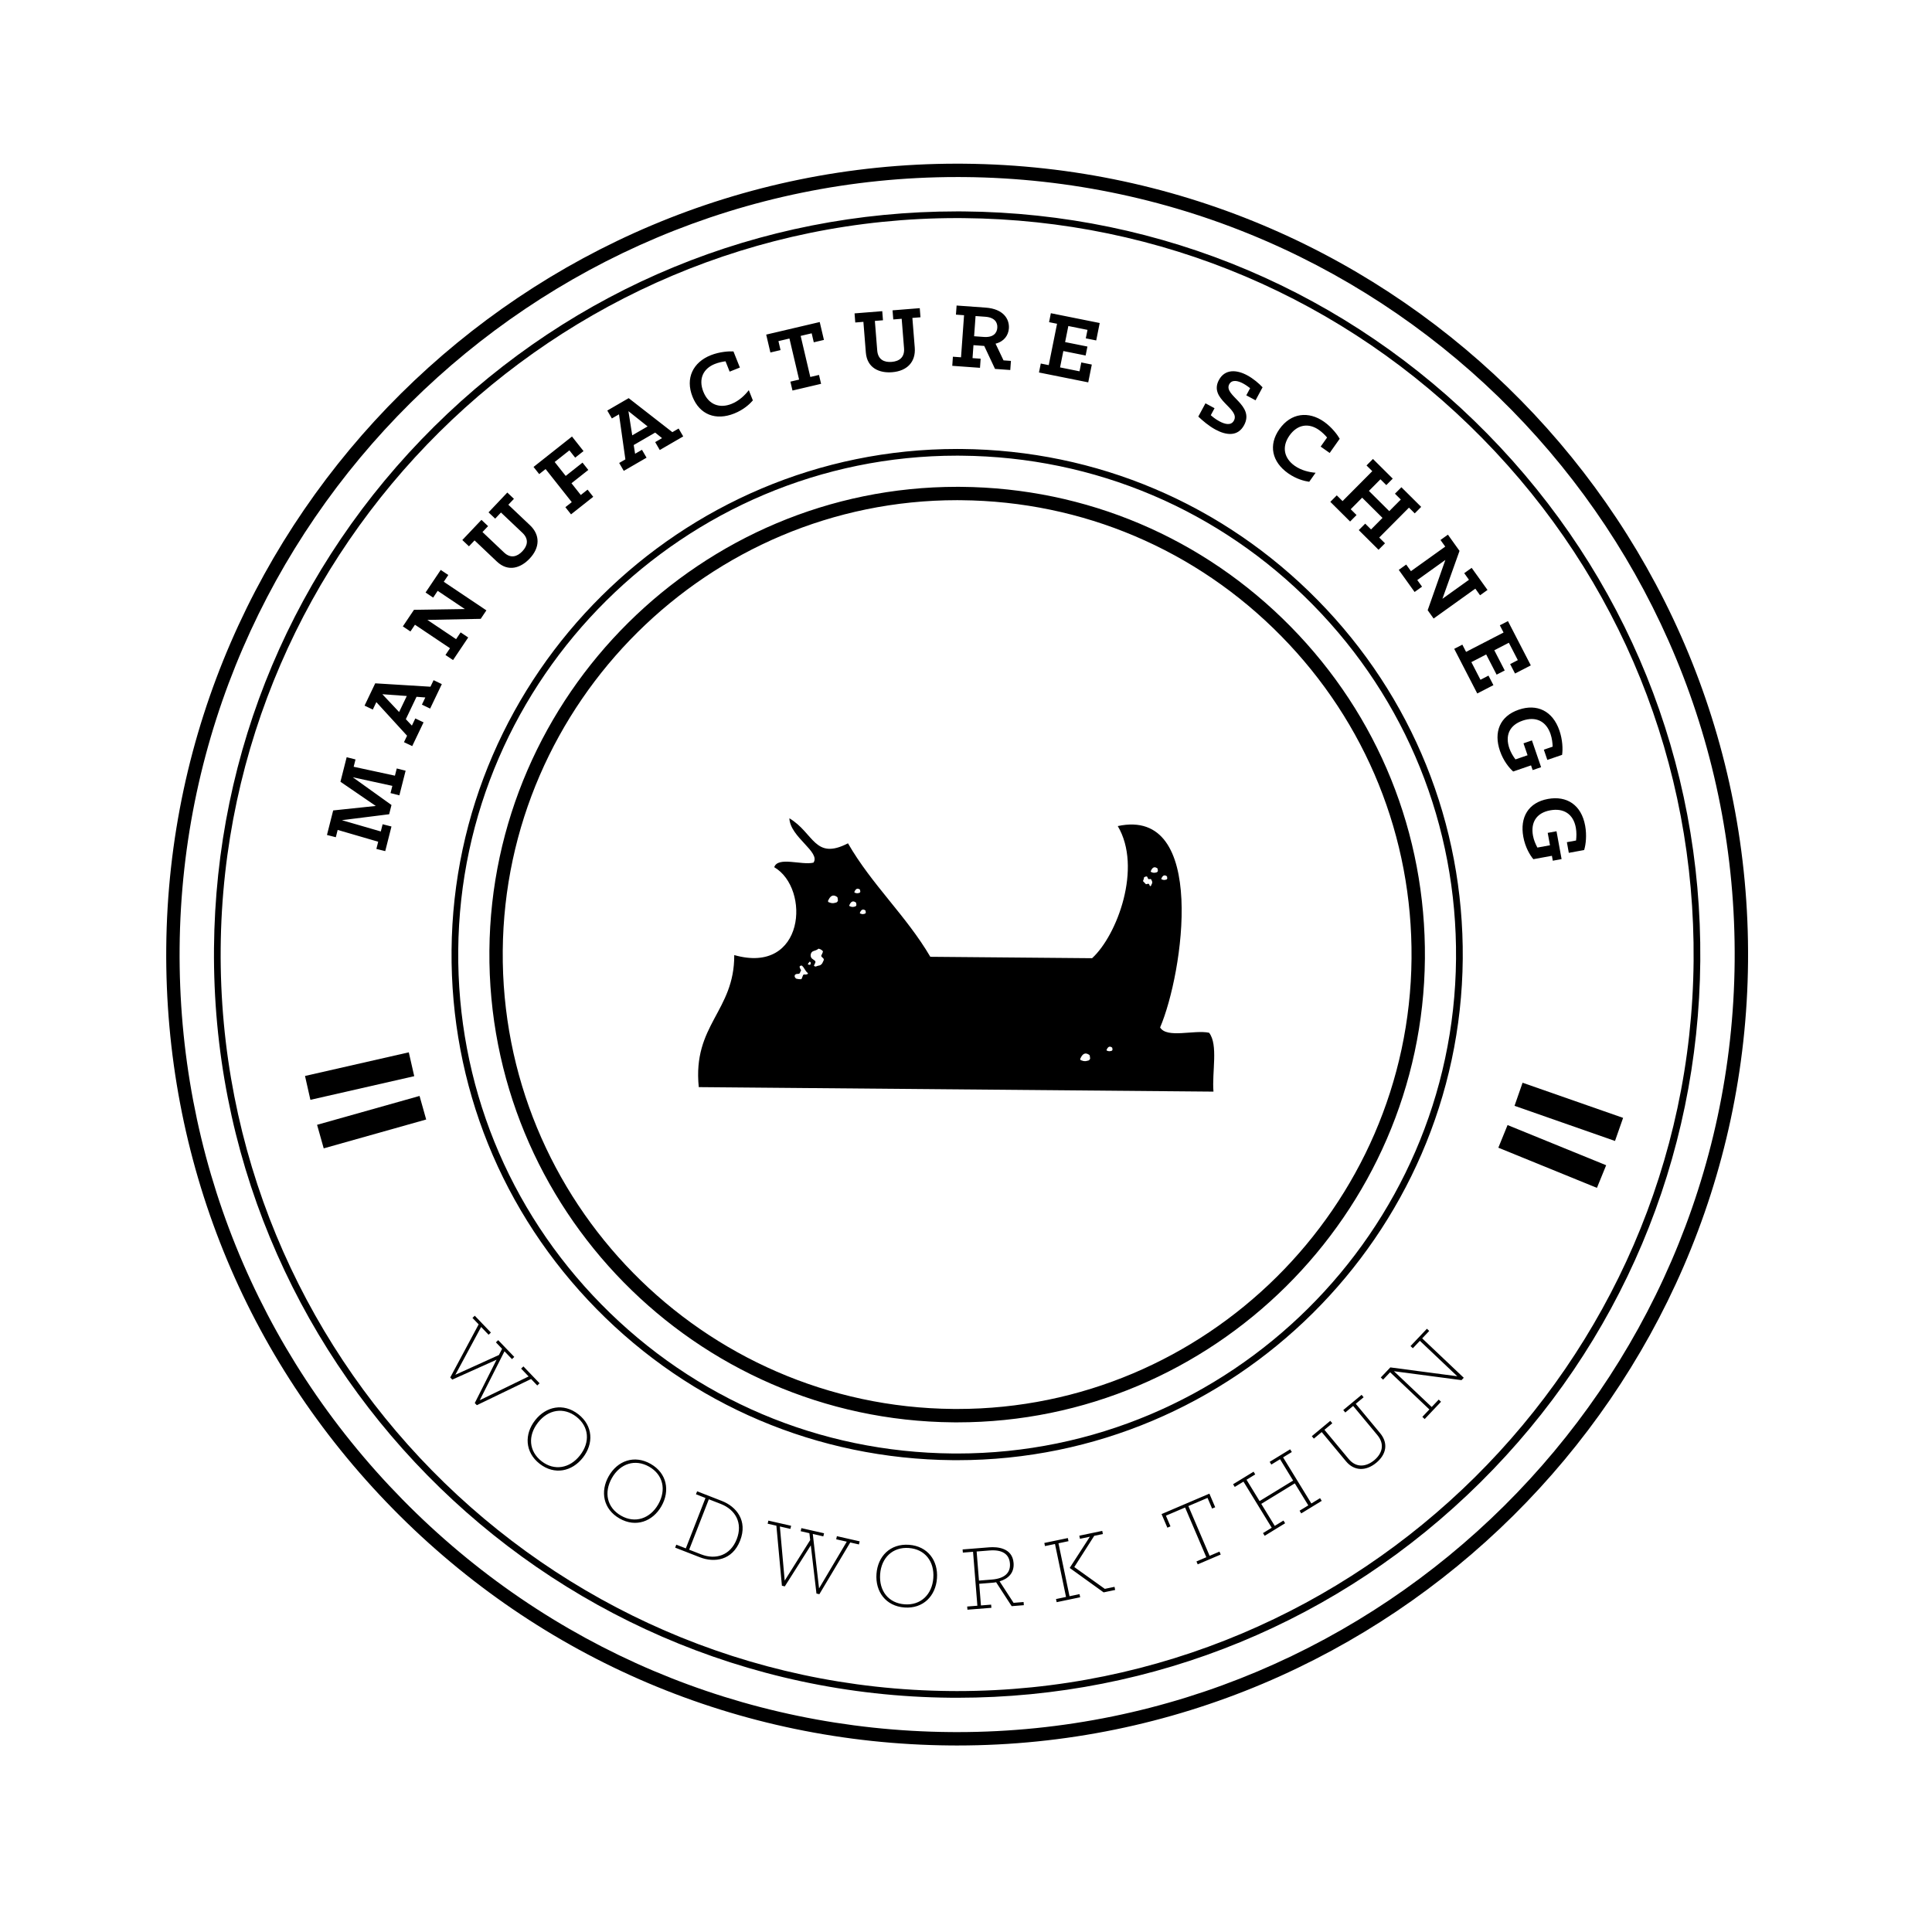
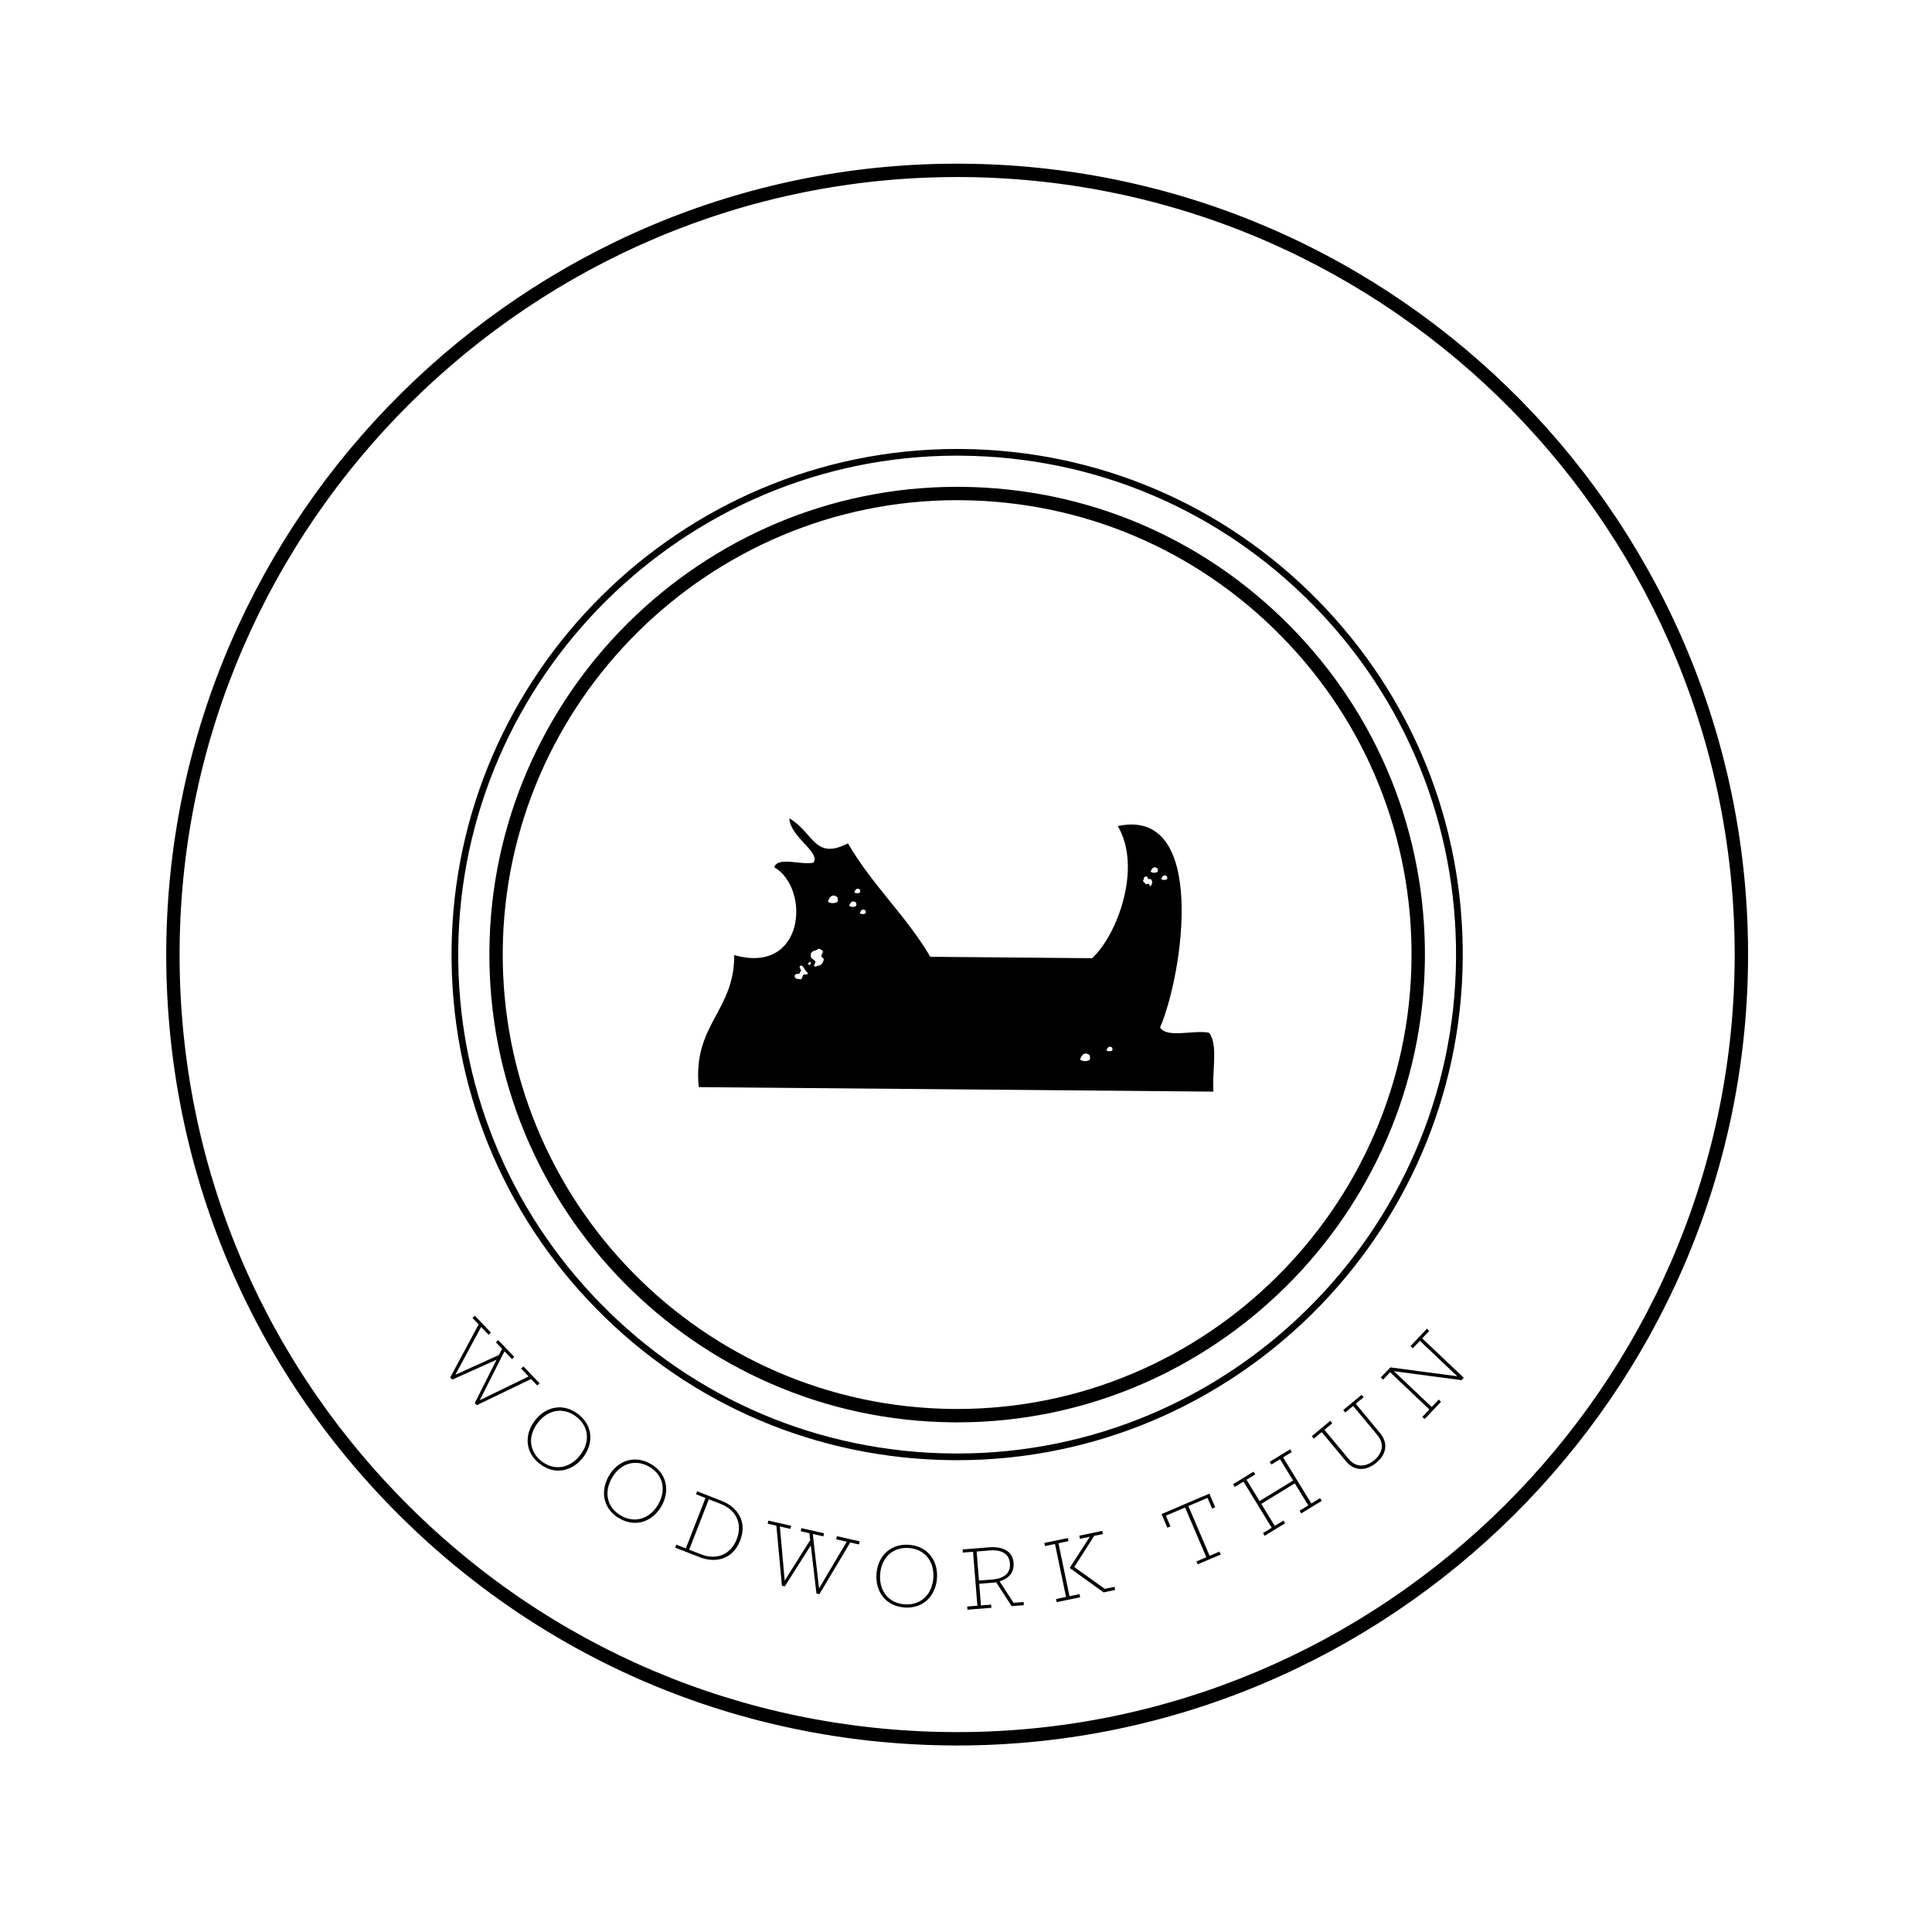
<svg xmlns="http://www.w3.org/2000/svg" version="1.1" id="Ebene_1" x="0px" y="0px" width="116.22px" height="116.22px" viewBox="0 0 116.22 116.22" enable-background="new 0 0 116.22 116.22" xml:space="preserve">
  <g>
-     <path d="M57.588,102.129c-0.001,0-0.002,0-0.004,0l-0.397-0.002c-24.649-0.215-44.529-20.443-44.314-45.094   c0.104-11.872,4.805-23.012,13.238-31.367c8.428-8.35,19.6-12.949,31.458-12.949l0.399,0.001   c11.94,0.104,23.126,4.852,31.496,13.369c8.369,8.517,12.922,19.784,12.817,31.725c-0.104,11.873-4.805,23.013-13.237,31.368   C80.617,97.53,69.446,102.129,57.588,102.129z M57.569,13.119c-24.212,0-44.083,19.702-44.294,43.918   c-0.213,24.428,19.488,44.476,43.916,44.688l0.394,0.002c24.213,0.002,44.083-19.699,44.294-43.918   c0.104-11.833-4.407-22.999-12.702-31.439c-8.294-8.44-19.379-13.146-31.213-13.249L57.569,13.119z" />
    <path d="M57.586,87.838c-0.001,0-0.001,0-0.002,0l-0.272-0.001c-8.124-0.071-15.733-3.302-21.428-9.096   c-5.694-5.795-8.791-13.46-8.72-21.584c0.145-16.625,13.785-30.149,30.407-30.149l0.272,0.001   c8.124,0.071,15.734,3.301,21.428,9.096c5.694,5.794,8.791,13.459,8.721,21.584C87.846,74.313,74.206,87.838,57.586,87.838z    M57.57,27.41c-16.402,0-29.862,13.346-30.005,29.751c-0.07,8.016,2.986,15.58,8.605,21.298s13.128,8.906,21.145,8.976l0.269,0.001   c16.402,0.002,29.862-13.345,30.004-29.751c0.07-8.017-2.986-15.581-8.604-21.298c-5.619-5.718-13.129-8.906-21.146-8.975   L57.57,27.41z" />
    <path d="M69.869,52.836c0.074-0.17,0.172-0.217,0.293-0.144c0.048,0.024,0.048,0.05,0.048,0.098   c0.024,0.049-0.001,0.098-0.05,0.122c-0.023-0.001-0.073,0.022-0.122,0.022c-0.023,0-0.073-0.001-0.121-0.024   C69.868,52.909,69.845,52.859,69.869,52.836 M69.583,52.474c-0.028,0-0.088,0.029-0.146,0.028c-0.029,0-0.088,0-0.146-0.03   c-0.058-0.001-0.087-0.059-0.057-0.088c0.089-0.204,0.206-0.261,0.352-0.172c0.059,0.028,0.058,0.059,0.058,0.117   C69.672,52.388,69.643,52.445,69.583,52.474 M69.177,52.88c0.039-0.007,0.06,0.002,0.08,0.036l0.049,0.106   c0.012,0.055,0.014,0.104-0.02,0.15l-0.028,0.06c-0.004,0.011-0.003,0.035-0.022,0.05c-0.004,0.011-0.033,0.021-0.048,0.027   c0,0-0.021-0.009-0.017-0.019c-0.015-0.021-0.025-0.049-0.036-0.078c-0.012-0.03-0.048-0.059-0.076-0.047l-0.123,0.028l-0.18-0.19   c0.021-0.075,0.06-0.131,0.057-0.205c-0.006-0.015,0.029-0.036,0.043-0.041c0.02-0.016,0.059-0.022,0.088-0.033   c0.039-0.007,0.06,0.002,0.071,0.032l0.025,0.048C69.073,52.893,69.073,52.893,69.177,52.88 M66.866,63.215   c-0.024,0-0.073,0.023-0.122,0.022c-0.025,0-0.072,0-0.122-0.024c-0.048,0-0.071-0.049-0.048-0.073   c0.075-0.17,0.172-0.218,0.293-0.144c0.049,0.024,0.049,0.049,0.049,0.098C66.939,63.143,66.914,63.19,66.866,63.215 M65.48,63.795   c-0.041,0-0.122,0.039-0.203,0.039c-0.041-0.001-0.122-0.001-0.203-0.043c-0.081,0-0.121-0.082-0.08-0.122   c0.124-0.283,0.287-0.362,0.489-0.239c0.081,0.041,0.08,0.082,0.08,0.163C65.603,63.674,65.562,63.755,65.48,63.795 M52.025,54.966   c-0.024,0-0.073,0.023-0.122,0.023c-0.024,0-0.073-0.001-0.121-0.025c-0.049,0-0.073-0.049-0.048-0.073   c0.074-0.17,0.172-0.218,0.293-0.143c0.048,0.023,0.048,0.049,0.048,0.097C52.099,54.894,52.074,54.942,52.025,54.966    M51.695,53.712c-0.025,0-0.073,0.023-0.122,0.022c-0.024,0-0.073,0-0.122-0.024c-0.048-0.001-0.072-0.049-0.048-0.074   c0.075-0.169,0.173-0.217,0.294-0.143c0.048,0.024,0.048,0.049,0.047,0.098C51.768,53.64,51.744,53.688,51.695,53.712    M51.45,54.267c0.059,0.029,0.058,0.058,0.058,0.117c0.029,0.058-0.001,0.117-0.06,0.145c-0.029,0-0.088,0.029-0.146,0.028   c-0.029,0-0.088-0.001-0.146-0.03c-0.058-0.001-0.087-0.059-0.057-0.088C51.188,54.234,51.305,54.178,51.45,54.267 M50.309,54.292   c-0.04-0.001-0.122,0.039-0.203,0.038c-0.041,0-0.122-0.001-0.202-0.042c-0.081-0.001-0.121-0.082-0.08-0.122   c0.124-0.283,0.287-0.363,0.488-0.239c0.081,0.041,0.081,0.081,0.08,0.163C50.432,54.171,50.39,54.252,50.309,54.292    M49.546,57.774l-0.085,0.177c-0.056,0.072-0.117,0.129-0.211,0.135l-0.107,0.029c-0.018,0.006-0.048,0.032-0.089,0.025   c-0.017,0.005-0.063-0.021-0.085-0.034c0,0-0.01-0.036,0.007-0.04c0.008-0.041,0.034-0.086,0.06-0.132   c0.025-0.045,0.023-0.121-0.022-0.146l-0.169-0.125c-0.128-0.118-0.098-0.355,0.052-0.436c0.119-0.053,0.231-0.063,0.323-0.146   c0.012-0.023,0.076-0.002,0.098,0.011c0.041,0.008,0.091,0.051,0.136,0.077c0.051,0.043,0.061,0.079,0.035,0.124l-0.034,0.086   c-0.077,0.136-0.077,0.136,0.052,0.254C49.557,57.676,49.567,57.712,49.546,57.774 M48.767,57.933   c0.007,0.094-0.041,0.127-0.127,0.093c-0.018,0.005-0.023-0.013-0.045-0.025c0.025-0.045,0.051-0.091,0.082-0.118   c-0.005-0.019,0.012-0.023,0.03-0.028C48.749,57.861,48.775,57.893,48.767,57.933 M48.57,58.6l-0.089,0.025   c-0.157-0.015-0.157-0.015-0.211,0.135l-0.034,0.086c-0.008,0.04-0.038,0.068-0.079,0.06c-0.076,0.002-0.157-0.014-0.238-0.029   c-0.04-0.008-0.068-0.038-0.073-0.057c-0.05-0.043-0.047-0.102-0.039-0.142c0.008-0.041,0.056-0.073,0.109-0.088   c0.17-0.009,0.17-0.009,0.209-0.077l0.033-0.086c0.044-0.05,0.044-0.05-0.026-0.164l-0.015-0.054   c-0.028-0.03-0.02-0.071,0.011-0.099c0.048-0.032,0.124-0.034,0.134,0.001c0.128,0.117,0.178,0.295,0.301,0.395   C48.613,58.55,48.618,58.567,48.57,58.6 M72.734,62.126c-0.896-0.192-2.543,0.355-2.947-0.32c1.387-3.237,2.88-13.282-2.548-12.113   c1.485,2.494-0.035,6.571-1.544,7.948c-3.244-0.028-6.486-0.056-9.731-0.085c-1.451-2.471-3.521-4.335-4.953-6.826   c-2.019,1.041-2.045-0.628-3.526-1.505c0.046,1.135,1.889,2.026,1.451,2.667c-0.707,0.173-2.136-0.388-2.362,0.274   c2.196,1.28,1.846,6.495-2.405,5.287c0.016,3.389-2.514,4.185-2.134,7.943c10.321,0.09,20.641,0.181,30.962,0.271   C72.899,64.497,73.293,62.844,72.734,62.126" />
-     <path d="M57.587,105c-0.001,0,0,0-0.001,0l-0.424-0.002c-12.708-0.111-24.612-5.164-33.52-14.228   c-8.907-9.064-13.752-21.055-13.641-33.763C10.229,31.002,31.567,9.846,57.567,9.846l0.425,0.002   c26.233,0.229,47.389,21.756,47.162,47.989C104.926,83.842,83.587,105,57.587,105z M57.567,10.65   c-25.561,0-46.538,20.799-46.762,46.364c-0.109,12.494,4.654,24.282,13.411,33.193c8.757,8.911,20.46,13.878,32.953,13.986   l0.417,0.002c25.562,0.001,46.54-20.799,46.763-46.365c0.225-25.79-20.574-46.954-46.364-47.179L57.567,10.65z" />
+     <path d="M57.587,105l-0.424-0.002c-12.708-0.111-24.612-5.164-33.52-14.228   c-8.907-9.064-13.752-21.055-13.641-33.763C10.229,31.002,31.567,9.846,57.567,9.846l0.425,0.002   c26.233,0.229,47.389,21.756,47.162,47.989C104.926,83.842,83.587,105,57.587,105z M57.567,10.65   c-25.561,0-46.538,20.799-46.762,46.364c-0.109,12.494,4.654,24.282,13.411,33.193c8.757,8.911,20.46,13.878,32.953,13.986   l0.417,0.002c25.562,0.001,46.54-20.799,46.763-46.365c0.225-25.79-20.574-46.954-46.364-47.179L57.567,10.65z" />
    <path d="M57.586,85.562c-0.001,0-0.001,0-0.002,0l-0.252-0.001c-15.515-0.136-28.027-12.868-27.892-28.383   c0.134-15.38,12.754-27.893,28.132-27.893l0.251,0.001c7.515,0.065,14.556,3.053,19.824,8.414   c5.269,5.361,8.134,12.452,8.069,19.968C85.58,73.049,72.962,85.562,57.586,85.562z M57.572,30.088   c-14.938,0-27.198,12.155-27.329,27.096c-0.131,15.072,12.024,27.441,27.095,27.572l0.246,0.001   c14.938,0.002,27.196-12.153,27.327-27.096c0.063-7.301-2.72-14.19-7.838-19.397c-5.117-5.208-11.957-8.11-19.257-8.174   L57.572,30.088z" />
  </g>
-   <path d="M96.064,71.457l-5.931-2.417l0.555-1.362l5.931,2.417L96.064,71.457z M97.151,68.635l-6.044-2.114l0.484-1.389l6.047,2.114  L97.151,68.635z" />
-   <path d="M19.473,69.08l-0.399-1.417l6.164-1.736l0.399,1.417L19.473,69.08z M18.672,66.161l-0.324-1.436l6.243-1.422l0.327,1.435  L18.672,66.161z" />
  <g>
    <path d="M85.701,85.364l0.984-1.041l-0.138-0.131l-0.423,0.446l-2.272-2.152l4.065,0.537l0.136-0.143l-2.501-2.37l0.423-0.446   l-0.139-0.132l-0.986,1.041l0.14,0.131l0.423-0.447l2.25,2.132l-4.027-0.532l-0.575,0.606l0.139,0.131l0.423-0.445l2.362,2.237   l-0.423,0.446L85.701,85.364z M82.793,87.991c0.592-0.492,0.743-1.161,0.224-1.785l-1.461-1.76l0.473-0.393l-0.121-0.147   l-1.104,0.916l0.122,0.147l0.473-0.394l1.454,1.75c0.471,0.565,0.282,1.124-0.186,1.515c-0.455,0.377-1.061,0.5-1.541-0.079   l-1.454-1.75l0.473-0.394l-0.122-0.146l-1.11,0.923l0.122,0.146l0.473-0.393l1.458,1.755   C81.464,88.505,82.177,88.504,82.793,87.991 M76.076,92.387l1.231-0.755l-0.099-0.163l-0.525,0.321l-0.811-1.324l2.017-1.234   l0.812,1.324l-0.525,0.321l0.1,0.162l1.233-0.754l-0.1-0.163l-0.525,0.321l-1.699-2.775l0.525-0.321l-0.101-0.163l-1.232,0.754   l0.1,0.163l0.525-0.321l0.785,1.284l-2.017,1.234l-0.786-1.283l0.524-0.321L75.41,88.53l-1.233,0.754l0.1,0.163l0.525-0.32   l1.699,2.775l-0.525,0.321L76.076,92.387z M72.049,94.104l1.384-0.591l-0.075-0.175l-0.593,0.253l-1.278-2.993l1.153-0.492   l0.274,0.642l0.187-0.079l-0.349-0.818l-2.878,1.229l0.35,0.818l0.187-0.079l-0.274-0.643l1.153-0.492l1.277,2.992l-0.593,0.254   L72.049,94.104z M63.564,96.379l1.414-0.295l-0.039-0.188l-0.602,0.125l-0.665-3.185l0.603-0.126l-0.039-0.188l-1.414,0.295   l0.039,0.188l0.602-0.126l0.664,3.186l-0.602,0.126L63.564,96.379z M66.388,95.789l0.695-0.145l-0.039-0.188l-0.584,0.122   l-1.836-1.312l1.2-1.879l0.521-0.109l-0.039-0.187l-1.38,0.288l0.039,0.187l0.596-0.124l-1.203,1.861l0.006,0.028L66.388,95.789z    M58.89,95.081l-0.14-1.75l0.773-0.062c0.762-0.061,1.185,0.211,1.23,0.782s-0.329,0.907-1.092,0.968L58.89,95.081z M58.197,96.832   l1.441-0.114l-0.017-0.191l-0.612,0.049l-0.104-1.303l0.774-0.062c0.083-0.008,0.16-0.014,0.243-0.032l0.936,1.44l0.732-0.059   l-0.016-0.19l-0.602,0.049l-0.84-1.293c0.521-0.155,0.889-0.509,0.84-1.109c-0.072-0.911-0.982-0.977-1.465-0.938l-1.601,0.128   l0.015,0.19l0.613-0.049l0.26,3.244l-0.613,0.049L58.197,96.832z M54.425,96.509c-0.977-0.07-1.552-0.807-1.48-1.813   c0.072-0.995,0.76-1.646,1.724-1.576c0.971,0.07,1.547,0.807,1.475,1.808C56.072,95.921,55.384,96.577,54.425,96.509    M54.411,96.699c1.126,0.081,1.877-0.696,1.953-1.757c0.077-1.061-0.555-1.932-1.681-2.014c-1.131-0.081-1.882,0.69-1.958,1.751   C52.648,95.739,53.28,96.617,54.411,96.699 M47.036,95.389l0.174,0.04l1.564-2.468l0.34,2.899l0.175,0.04l1.857-3.112l0.524,0.119   l0.043-0.187l-1.369-0.311l-0.042,0.187l0.635,0.144l-1.667,2.812l-0.377-3.276l0.634,0.145l0.043-0.187l-1.363-0.309l-0.042,0.186   l0.524,0.119l0.047,0.415l-1.533,2.438l-0.29-3.257l0.634,0.145l0.043-0.187l-1.369-0.31l-0.042,0.186l0.524,0.119L47.036,95.389z    M41.457,93.222l1.183-3.032l0.723,0.282c0.879,0.343,1.334,1.147,0.954,2.122c-0.378,0.968-1.258,1.253-2.137,0.91L41.457,93.222z    M40.614,93.098l1.485,0.579c0.879,0.343,1.959,0.188,2.424-1.003c0.466-1.196-0.223-2.042-1.102-2.385l-1.485-0.579l-0.07,0.178   l0.573,0.224l-1.183,3.031l-0.573-0.223L40.614,93.098z M37.364,91.179c-0.851-0.485-1.052-1.397-0.552-2.274   c0.494-0.866,1.395-1.156,2.236-0.677c0.845,0.483,1.046,1.395,0.549,2.266C39.103,91.359,38.199,91.655,37.364,91.179    M37.269,91.345c0.98,0.56,1.993,0.182,2.52-0.741c0.527-0.923,0.333-1.983-0.647-2.542c-0.985-0.562-1.995-0.19-2.522,0.734   C36.093,89.719,36.284,90.782,37.269,91.345 M32.582,87.903c-0.772-0.602-0.84-1.534-0.219-2.33   c0.614-0.786,1.547-0.942,2.31-0.348c0.767,0.599,0.835,1.531,0.218,2.321C34.277,88.334,33.34,88.495,32.582,87.903    M32.464,88.055c0.89,0.693,1.947,0.466,2.601-0.372c0.654-0.837,0.615-1.913-0.275-2.608c-0.894-0.697-1.947-0.475-2.601,0.363   C31.535,86.275,31.57,87.356,32.464,88.055 M27.084,82.862l0.124,0.129l2.664-1.198L28.56,84.4l0.124,0.129l3.263-1.575   l0.372,0.389l0.138-0.133l-0.971-1.013l-0.138,0.132l0.451,0.471l-2.94,1.43l1.488-2.942l0.451,0.47l0.138-0.133l-0.968-1.008   l-0.137,0.132l0.372,0.389l-0.19,0.372l-2.622,1.19l1.551-2.877l0.45,0.469l0.138-0.132l-0.971-1.013l-0.138,0.133l0.372,0.387   L27.084,82.862z" />
-     <path d="M91.635,50.339c0.116,0.634,0.401,1.104,0.604,1.346l1.116-0.204l0.054,0.295l0.529-0.097l-0.306-1.675l-0.529,0.097   l0.137,0.746l-0.758,0.139c-0.119-0.222-0.217-0.458-0.265-0.717c-0.14-0.764,0.176-1.367,1.039-1.524   c0.811-0.148,1.389,0.226,1.538,1.042c0.051,0.275,0.04,0.551,0.014,0.774l-0.552,0.101l0.116,0.641l0.923-0.169   c0.103-0.334,0.165-0.892,0.06-1.467c-0.227-1.246-1.102-1.814-2.236-1.607C91.932,48.275,91.422,49.17,91.635,50.339    M90.229,45.168c0.209,0.61,0.562,1.032,0.798,1.242l1.073-0.368l0.097,0.283l0.508-0.174l-0.551-1.611l-0.508,0.175l0.245,0.717   l-0.729,0.25c-0.149-0.201-0.281-0.421-0.367-0.67c-0.251-0.734-0.03-1.378,0.801-1.662c0.778-0.267,1.407,0.017,1.676,0.802   c0.091,0.265,0.121,0.539,0.129,0.764l-0.531,0.181l0.21,0.616l0.888-0.304c0.052-0.346,0.03-0.906-0.159-1.46   c-0.41-1.198-1.36-1.63-2.45-1.256C90.217,43.083,89.845,44.044,90.229,45.168 M87.479,39.031l1.386,2.685l0.972-0.501   l-0.297-0.573l-0.482,0.249L88.51,39.83l0.892-0.461l0.627,1.215l0.488-0.252l-0.627-1.215l0.875-0.452l0.54,1.045l-0.462,0.239   l0.294,0.567l0.949-0.49l-1.375-2.663l-0.488,0.252l0.224,0.435l-2.255,1.164l-0.224-0.435L87.479,39.031z M84.143,34.281   l0.953,1.33l0.447-0.32l-0.286-0.398l1.689-1.21l-1.064,3.025l0.357,0.5l2.51-1.797l0.285,0.398l0.447-0.32l-0.953-1.33   l-0.447,0.32l0.285,0.398l-1.597,1.144l1.029-2.882L87.1,32.163l-0.447,0.32l0.286,0.398l-2.064,1.478l-0.284-0.398L84.143,34.281z    M80.026,30.189l1.19,1.183l0.387-0.39l-0.351-0.349l0.689-0.695l1.224,1.216l-0.689,0.695L82.124,31.5l-0.387,0.389l1.19,1.183   l0.388-0.39l-0.348-0.345l1.789-1.8l0.348,0.345l0.387-0.39l-1.19-1.182l-0.388,0.389l0.353,0.35l-0.695,0.699l-1.224-1.217   l0.694-0.699l0.352,0.35l0.387-0.39l-1.189-1.183l-0.388,0.39l0.348,0.345l-1.789,1.8l-0.348-0.345L80.026,30.189z M77.486,28.471   c0.498,0.351,0.99,0.472,1.271,0.51l0.383-0.542c-0.374-0.03-0.855-0.135-1.26-0.421c-0.614-0.434-0.806-1.117-0.31-1.82   c0.483-0.682,1.167-0.762,1.777-0.331c0.185,0.131,0.371,0.313,0.484,0.452l-0.386,0.546l0.542,0.383l0.603-0.854   c-0.123-0.219-0.46-0.683-0.938-1.021c-0.927-0.654-1.992-0.544-2.688,0.441C76.289,26.77,76.512,27.782,77.486,28.471    M73.126,25.846c0.641,0.345,1.336,0.428,1.713-0.271c0.656-1.22-1.261-1.778-0.893-2.461c0.159-0.295,0.522-0.214,0.832-0.047   c0.169,0.091,0.328,0.21,0.424,0.283l-0.231,0.431l0.557,0.3l0.422-0.783c-0.214-0.231-0.562-0.528-0.926-0.723   c-0.631-0.34-1.337-0.388-1.7,0.284c-0.634,1.178,1.297,1.71,0.903,2.441c-0.17,0.315-0.536,0.226-0.877,0.042   c-0.242-0.13-0.414-0.277-0.515-0.365l0.226-0.421l-0.546-0.295l-0.431,0.799C72.346,25.304,72.704,25.619,73.126,25.846    M62.5,22.407l2.963,0.594l0.215-1.071l-0.633-0.127l-0.106,0.533l-1.171-0.235l0.197-0.984l1.341,0.269l0.108-0.539l-1.342-0.269   l0.194-0.966l1.153,0.232l-0.103,0.509l0.627,0.126l0.21-1.048l-2.939-0.59l-0.107,0.539l0.48,0.096l-0.5,2.488l-0.479-0.096   L62.5,22.407z M58.598,20.227l0.087-1.215l0.584,0.042c0.571,0.041,0.747,0.347,0.724,0.663c-0.021,0.316-0.234,0.594-0.812,0.552   L58.598,20.227z M57.284,22.006l1.668,0.12l0.039-0.548l-0.488-0.035l0.056-0.78l0.648,0.047l0.649,1.382l0.917,0.066l0.04-0.548   l-0.446-0.032l-0.479-1.005c0.506-0.125,0.771-0.495,0.802-0.918c0.04-0.554-0.321-1.172-1.394-1.25l-1.751-0.126l-0.04,0.548   l0.488,0.035l-0.182,2.531l-0.489-0.035L57.284,22.006z M53.666,22.391c0.904-0.072,1.429-0.623,1.361-1.481l-0.143-1.785   l0.488-0.039l-0.044-0.548l-1.637,0.131l0.044,0.548l0.506-0.041l0.142,1.774c0.044,0.554-0.297,0.785-0.743,0.82   c-0.446,0.036-0.825-0.131-0.87-0.685l-0.142-1.78l0.488-0.039l-0.044-0.547l-1.666,0.133l0.043,0.548l0.489-0.039l0.147,1.845   C52.16,22.146,52.903,22.452,53.666,22.391 M47.672,23.493l1.721-0.404l-0.126-0.535l-0.523,0.123l-0.58-2.471l0.663-0.156   l0.126,0.541l0.611-0.143l-0.253-1.076l-3.22,0.756l0.252,1.076l0.611-0.144l-0.127-0.54l0.662-0.156l0.581,2.471l-0.524,0.123   L47.672,23.493z M44.169,24.874c0.566-0.225,0.936-0.572,1.12-0.787l-0.245-0.616c-0.229,0.297-0.58,0.643-1.04,0.826   c-0.699,0.279-1.375,0.066-1.694-0.733c-0.309-0.776-0.002-1.394,0.691-1.67c0.211-0.084,0.465-0.14,0.644-0.16l0.247,0.622   l0.616-0.246l-0.387-0.971c-0.25-0.015-0.824,0.014-1.367,0.23c-1.054,0.42-1.542,1.373-1.096,2.494   C42.091,24.95,43.061,25.316,44.169,24.874 M38.032,26.188l-0.229-1.455l1.154,0.919L38.032,26.188z M37.523,28.325l1.37-0.793   l-0.276-0.475l-0.413,0.239l-0.083-0.525l1.291-0.748l0.414,0.333l-0.413,0.239l0.275,0.476l1.411-0.818l-0.276-0.475l-0.377,0.219   l-2.628-2.046l-1.286,0.746l0.275,0.475l0.429-0.248l0.384,2.71l-0.372,0.216L37.523,28.325z M34.351,30.941l1.335-1.056   l-0.341-0.431l-0.408,0.323l-0.559-0.708l1.012-0.8l-0.349-0.44l-1.011,0.8l-0.663-0.838l0.885-0.7l0.348,0.44l0.501-0.396   l-0.693-0.876l-2.313,1.83l0.341,0.431l0.384-0.304l1.574,1.99l-0.384,0.304L34.351,30.941z M31.858,33.605   c0.625-0.659,0.646-1.42,0.022-2.011l-1.301-1.232l0.337-0.356l-0.399-0.377l-1.129,1.192l0.399,0.378l0.349-0.369l1.292,1.224   c0.403,0.382,0.304,0.782-0.004,1.107c-0.308,0.325-0.702,0.454-1.105,0.072l-1.296-1.228l0.337-0.356l-0.399-0.377l-1.15,1.213   l0.399,0.378l0.337-0.355l1.343,1.273C30.576,34.43,31.333,34.16,31.858,33.605 M27.253,39.707l0.912-1.359l-0.456-0.306   l-0.273,0.407l-1.726-1.158l3.207-0.064l0.342-0.51l-2.564-1.72l0.273-0.407l-0.456-0.306l-0.912,1.359l0.457,0.306l0.272-0.407   l1.632,1.095l-3.059,0.047l-0.669,0.997l0.456,0.306l0.273-0.406l2.108,1.413l-0.273,0.407L27.253,39.707z M24.009,42.832   L23,41.761l1.471,0.107L24.009,42.832z M24.797,44.882l0.682-1.428l-0.496-0.236l-0.206,0.431l-0.364-0.386l0.643-1.347   l0.529,0.041l-0.205,0.431l0.495,0.237l0.703-1.471l-0.496-0.237l-0.188,0.393l-3.323-0.204l-0.641,1.342l0.496,0.236l0.213-0.447   l1.848,2.021l-0.186,0.388L24.797,44.882z M23.174,51.2l0.375-1.482l-0.532-0.135l-0.11,0.434l-2.341-0.679l2.844-0.357l0.14-0.556   l-2.33-1.669l2.382,0.518l-0.11,0.435l0.532,0.135l0.376-1.482l-0.533-0.135l-0.11,0.434l-2.482-0.536l0.111-0.44l-0.532-0.135   l-0.374,1.477l2.126,1.455l-2.563,0.27l-0.374,1.476l0.533,0.136l0.111-0.44l2.438,0.71l-0.11,0.434L23.174,51.2z" />
  </g>
</svg>